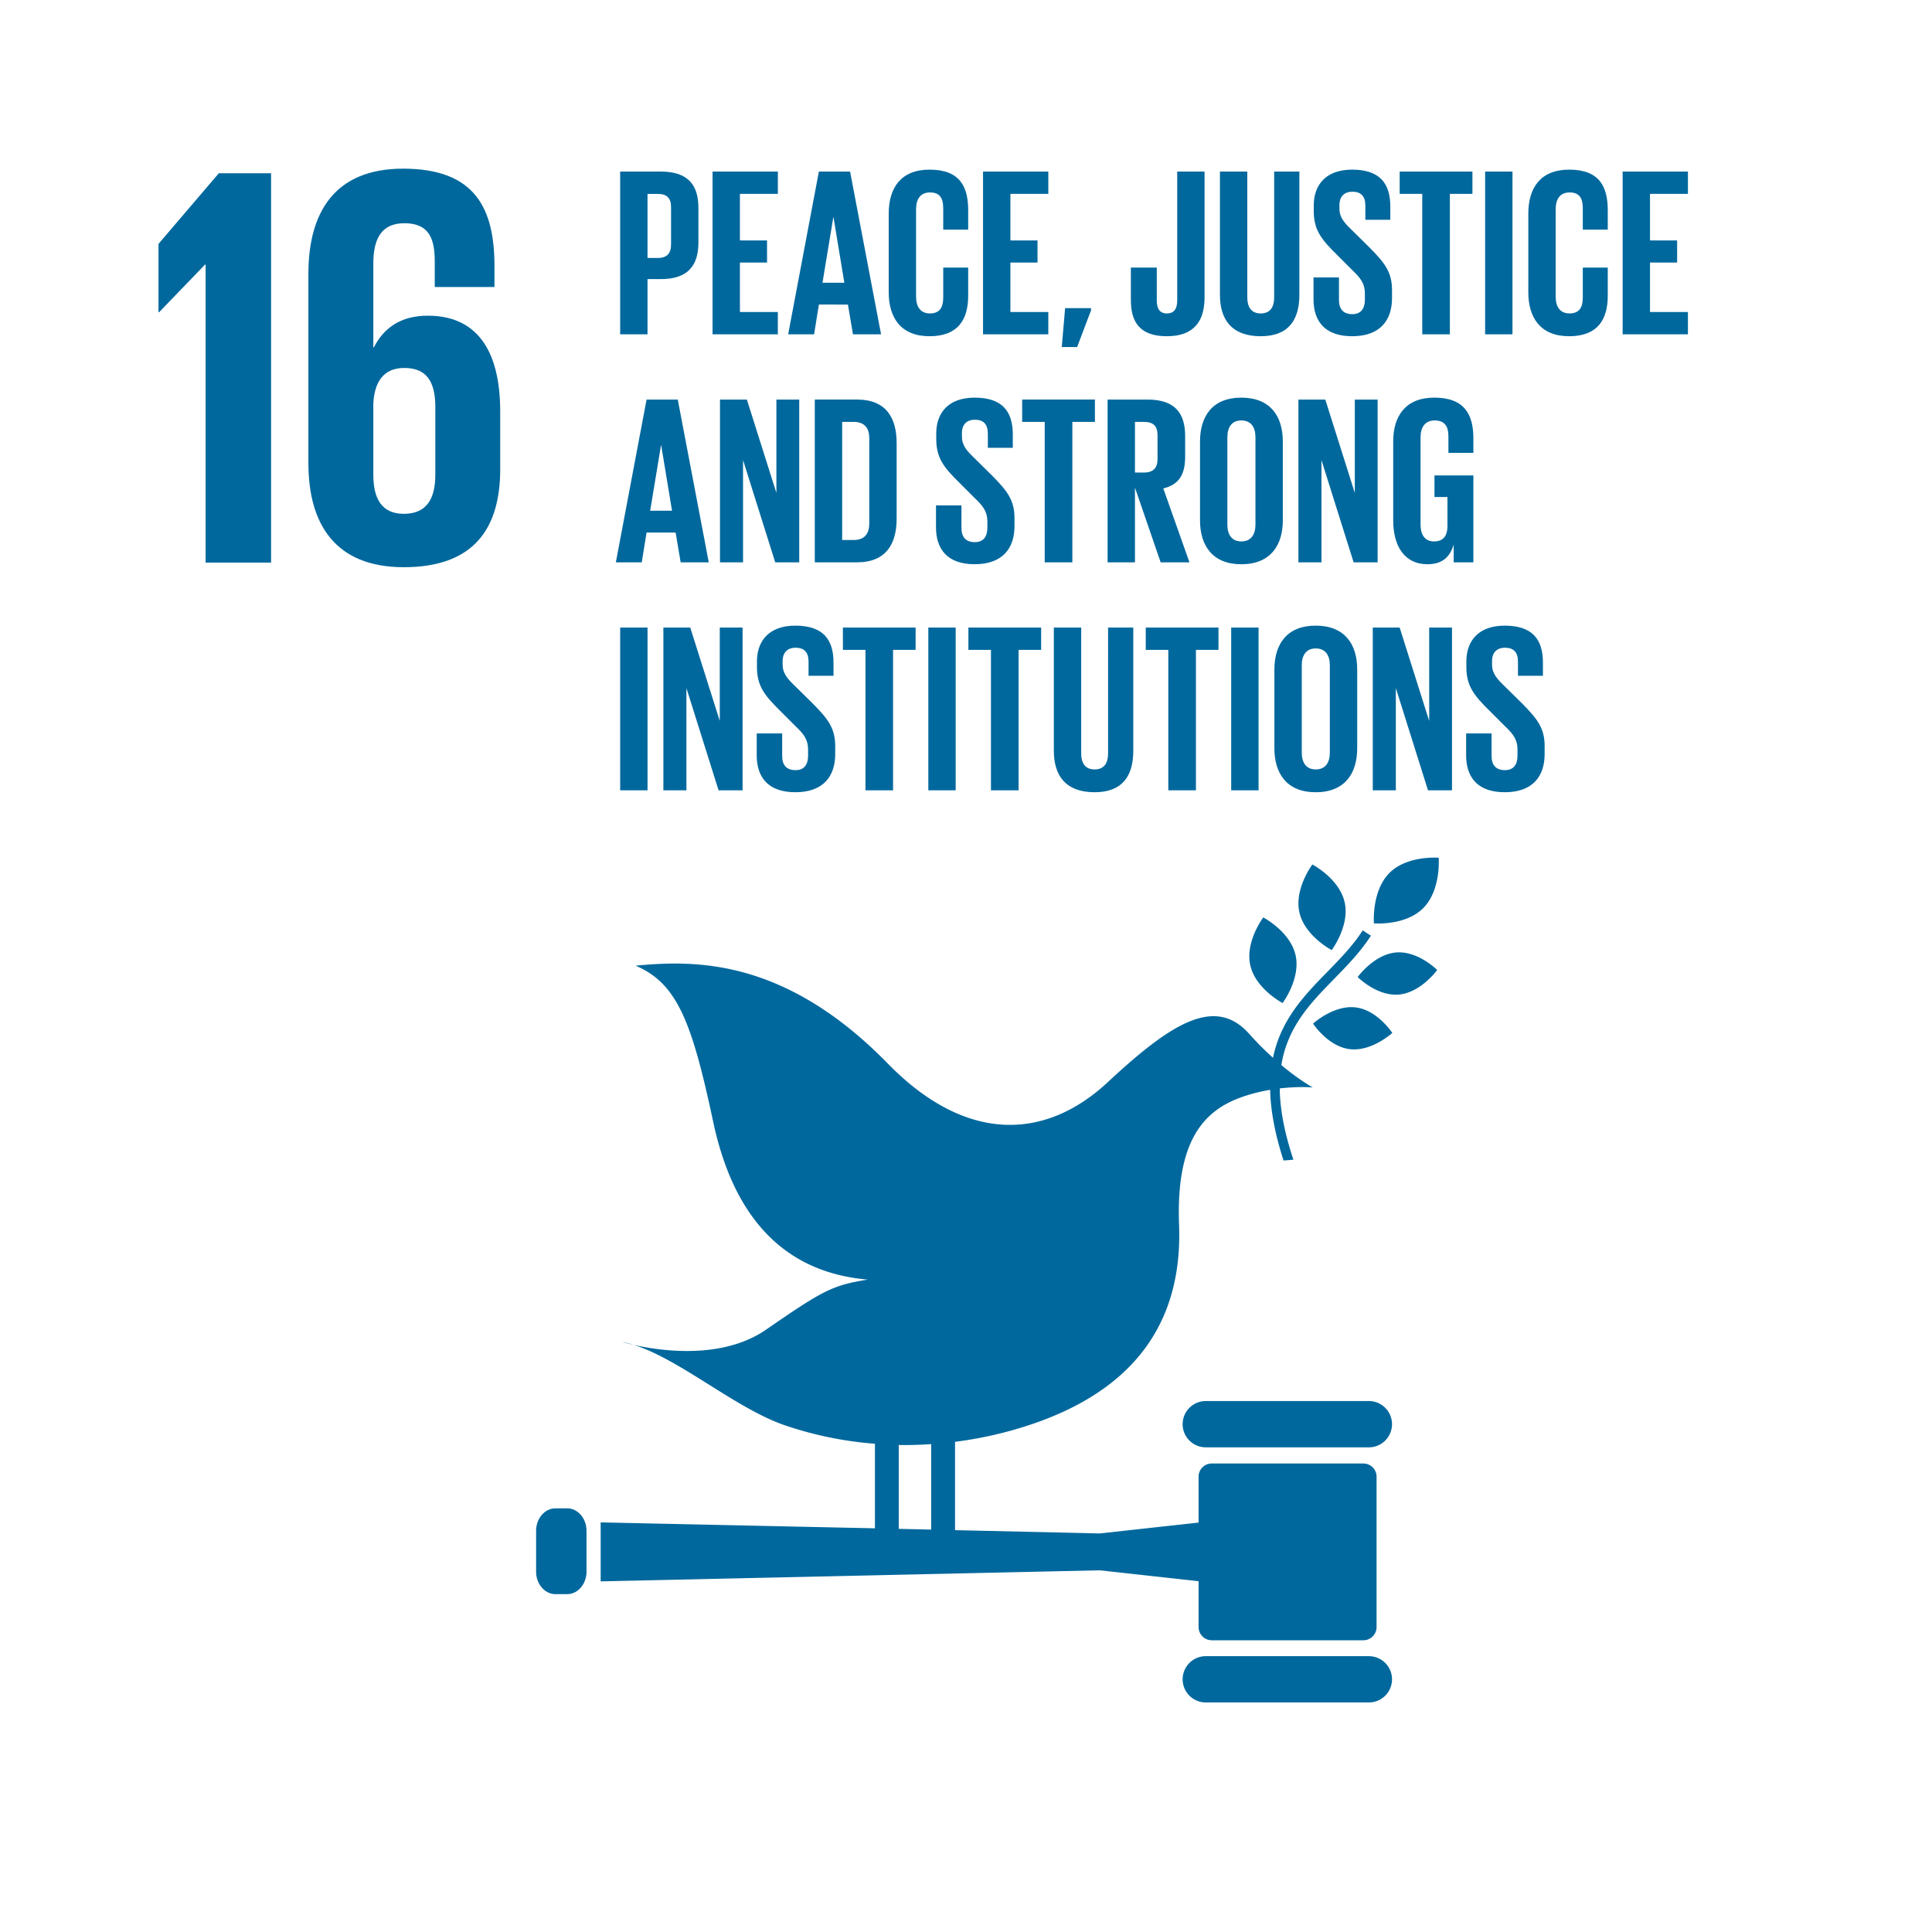
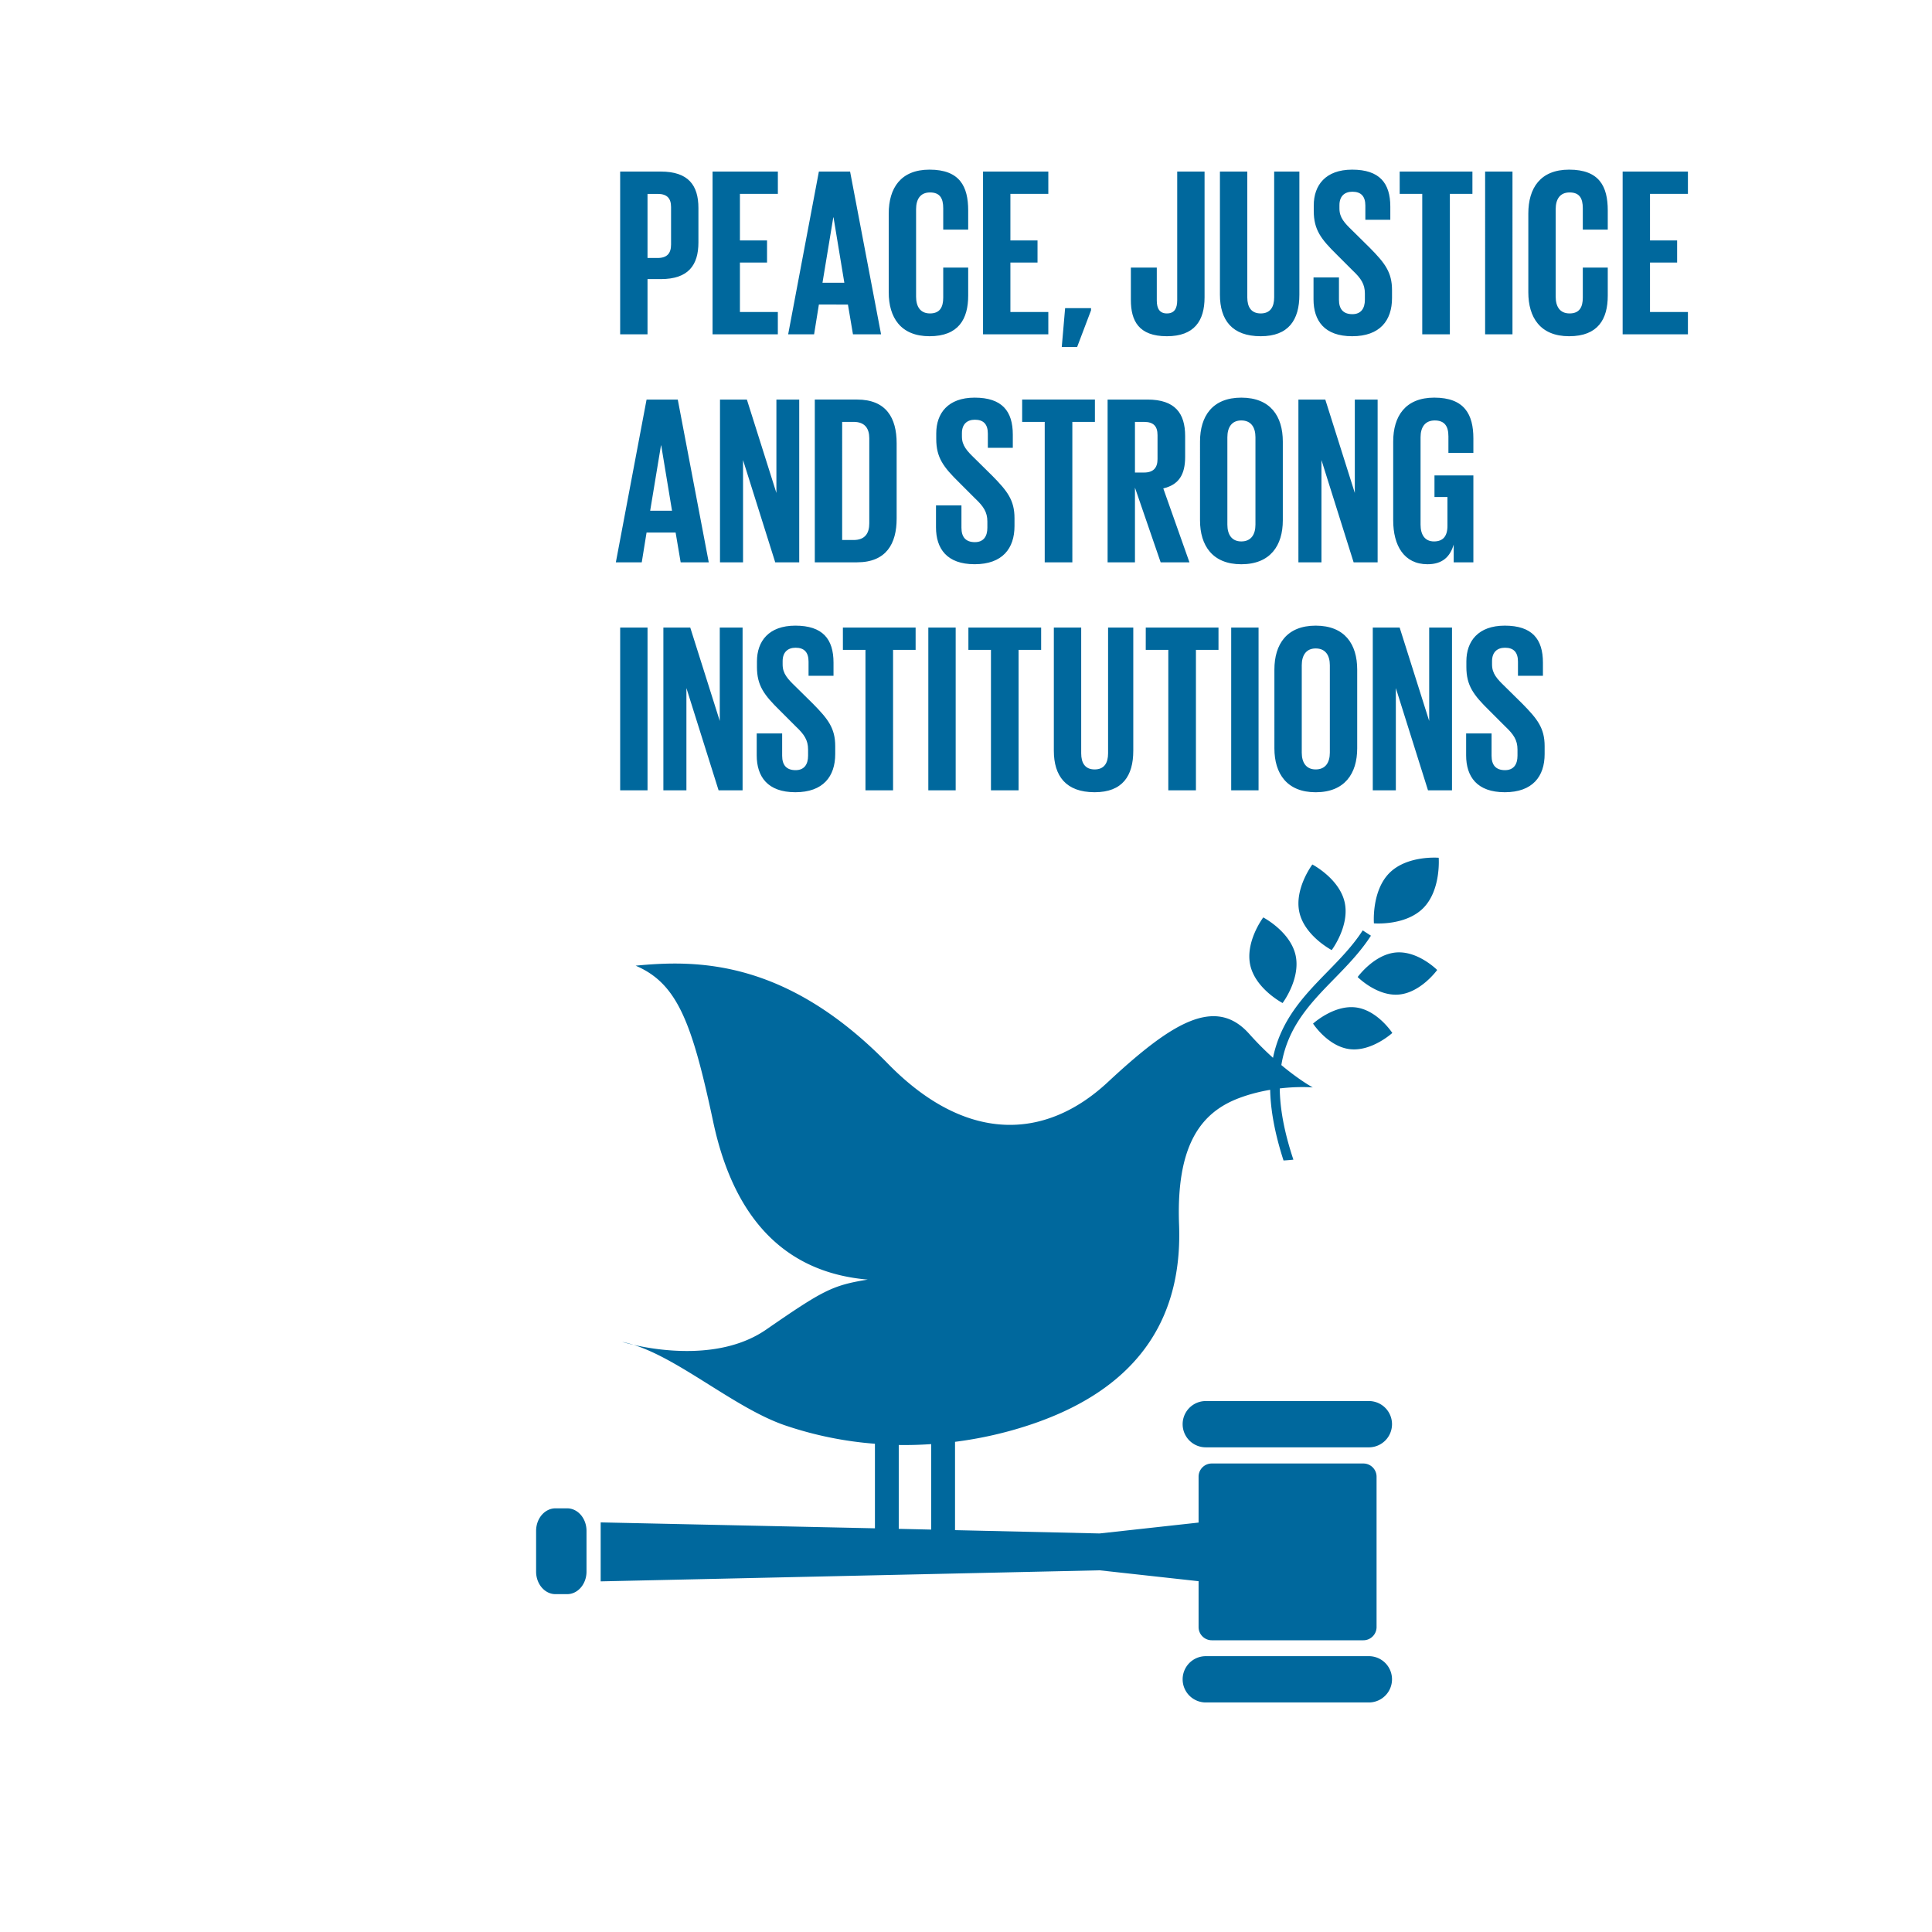
<svg xmlns="http://www.w3.org/2000/svg" viewBox="0 0 161 161">
  <g fill="none" fill-rule="evenodd">
    <path fill="#FFF" d="M0 0h161v161H0z" />
-     <path d="M13.208 20.325v5.694h.049l3.828-3.97h.049v24.836h5.455V14.437h-4.354zm23.068 19.239c0 2.058-.766 3.254-2.63 3.254-1.819 0-2.536-1.243-2.536-3.254V33.63c.094-1.818.86-2.967 2.584-2.967 1.863 0 2.582 1.149 2.582 3.255v5.646zm5.408-.478V34.3c0-5.311-2.105-7.993-6.029-7.993-2.299 0-3.686 1.053-4.498 2.633h-.047v-6.987c0-1.963.62-3.351 2.584-3.351 1.961 0 2.535 1.148 2.535 3.157v2.158h4.977V22.19c0-4.786-1.578-8.135-7.61-8.135-5.742 0-7.896 3.685-7.896 8.758v15.792c0 5.024 2.203 8.662 7.945 8.662 5.79 0 8.04-3.158 8.04-8.183z" fill="#00689D" />
    <g fill="#00689D">
      <path d="M109.363 72.041s-1.522 2.022-1.08 3.991c.446 1.97 2.692 3.142 2.692 3.142s1.523-2.022 1.078-3.99c-.444-1.972-2.69-3.143-2.69-3.143m-2.48 11.544s1.523-2.022 1.08-3.992c-.447-1.97-2.692-3.14-2.692-3.14s-1.523 2.02-1.08 3.99c.446 1.97 2.692 3.143 2.692 3.143m6.256-2.166s1.608 1.622 3.438 1.459c1.831-.163 3.187-2.047 3.187-2.047s-1.605-1.62-3.437-1.458c-1.83.162-3.188 2.046-3.188 2.046m2.633-8.659c-1.489 1.512-1.279 4.185-1.279 4.185s2.626.228 4.119-1.28c1.489-1.51 1.279-4.186 1.279-4.186s-2.628-.227-4.119 1.281m-3.285 14.669c1.824.216 3.539-1.35 3.539-1.35s-1.242-1.916-3.064-2.131c-1.826-.215-3.541 1.352-3.541 1.352s1.242 1.914 3.066 2.129m1.629 29.324h-13.634a1.928 1.928 0 1 0 0 3.857h13.634a1.929 1.929 0 0 0 0-3.857m0 21.26h-13.634a1.928 1.928 0 1 0 0 3.857h13.634a1.929 1.929 0 0 0 0-3.857M52.8 112.071a8.732 8.732 0 0 0-.947-.244s.35.11.946.244" />
      <path d="M74.896 120.416c.898.015 1.8-.012 2.703-.073v7.123l-2.703-.062v-6.988zm38.717 1.542H100.98c-.606 0-1.098.492-1.098 1.097v3.826l-8.247.907-12.049-.276v-7.36a32.988 32.988 0 0 0 4.794-.972c11.6-3.273 14.128-10.497 13.875-17.132-.252-6.756 1.91-9.38 5.017-10.547.89-.334 1.77-.546 2.575-.683.035 1.66.371 3.59 1.114 5.888.275-.015.55-.038.822-.068-.784-2.35-1.118-4.286-1.137-5.935 1.606-.19 2.751-.083 2.751-.083s-1.085-.583-2.618-1.864c.521-3.2 2.427-5.164 4.391-7.173 1.08-1.107 2.196-2.248 3.074-3.609l-.685-.442c-.83 1.293-1.922 2.404-2.973 3.481-1.915 1.96-3.848 3.962-4.503 7.138a25.924 25.924 0 0 1-1.985-1.999c-2.86-3.207-6.542-.85-11.792 4.037-5.254 4.886-11.858 5.054-18.31-1.547-8.51-8.713-15.935-8.664-21.027-8.169 3.483 1.483 4.701 4.738 6.464 13.01 1.848 8.68 6.507 12.607 12.881 13.15-2.955.478-3.72.888-8.47 4.168-3.71 2.56-8.928 1.751-11.044 1.27 3.884 1.211 8.484 5.285 12.6 6.702a30.457 30.457 0 0 0 7.511 1.54v7.046l-22.855-.493v4.915l41.58-.922 8.246.908v3.822a1.1 1.1 0 0 0 1.098 1.1h12.634c.607 0 1.1-.494 1.1-1.1v-12.534a1.1 1.1 0 0 0-1.1-1.097zm-64.737 9.011c0 1.036-.723 1.877-1.614 1.877h-.972c-.89 0-1.614-.841-1.614-1.877v-3.397c0-1.038.725-1.877 1.614-1.877h.972c.89 0 1.614.839 1.614 1.877v3.397z" />
    </g>
    <path d="M53.96 16.157v5.341h.842c.78 0 1.12-.379 1.12-1.12v-3.12c0-.74-.34-1.1-1.12-1.1h-.841zm-2.28-1.86h3.382c2.3 0 3.14 1.14 3.14 3.04v2.861c0 1.9-.84 3.061-3.14 3.061H53.96v4.601h-2.28V14.297zm7.7 0h5.442v1.86H61.66v3.88h2.26v1.842h-2.26v4.12h3.16v1.86h-5.44zm9.161 9.263h1.82l-.9-5.442h-.021l-.899 5.441zm-2.861 4.3l2.56-13.563h2.601l2.581 13.563h-2.341l-.42-2.48H68.24l-.399 2.48H65.68zm8.38-3.501v-6.561c0-2.121 1-3.661 3.4-3.661 2.522 0 3.222 1.4 3.222 3.4v1.6h-2.08v-1.78c0-.84-.28-1.32-1.102-1.32-.818 0-1.16.58-1.16 1.4v7.282c0 .82.342 1.4 1.16 1.4.822 0 1.102-.52 1.102-1.32v-2.5h2.08v2.34c0 1.94-.8 3.38-3.222 3.38-2.4 0-3.4-1.56-3.4-3.66m7.86-10.062h5.44v1.86H84.2v3.88h2.26v1.842H84.2v4.12h3.16v1.86h-5.44zm18.46 0v10.482c0 1.96-.86 3.24-3.14 3.24-2.36 0-3.001-1.3-3.001-3.02v-2.7h2.16v2.74c0 .68.24 1.08.84 1.08.62 0 .862-.4.862-1.1V14.297h2.28zm7.901 0v10.262c0 2.1-.899 3.46-3.22 3.46-2.4 0-3.4-1.36-3.4-3.46V14.297h2.28v10.482c0 .8.32 1.34 1.12 1.34s1.12-.54 1.12-1.34V14.297h2.1zm1.179 10.643v-1.822h2.12v1.862c0 .76.34 1.2 1.12 1.2.72 0 1.04-.48 1.04-1.2v-.52c0-.78-.32-1.261-1.02-1.921l-1.34-1.34c-1.3-1.281-1.9-2.06-1.9-3.621v-.46c0-1.681.98-2.981 3.2-2.981 2.28 0 3.18 1.12 3.18 3.08v1.1h-2.08v-1.18c0-.78-.36-1.16-1.08-1.16-.64 0-1.08.36-1.08 1.12v.28c0 .76.42 1.202 1.08 1.84l1.46 1.442c1.24 1.26 1.842 2.02 1.842 3.52v.66c0 1.86-1.001 3.18-3.321 3.18-2.321 0-3.221-1.3-3.221-3.08m7.18-10.642h6.062v1.86h-1.88V27.86h-2.301V16.157h-1.88zm7.12 13.563h2.28V14.297h-2.28zm3.6-3.501v-6.561c0-2.121 1-3.661 3.4-3.661 2.52 0 3.22 1.4 3.22 3.4v1.6h-2.08v-1.78c0-.84-.28-1.32-1.1-1.32-.82 0-1.16.58-1.16 1.4v7.282c0 .82.34 1.4 1.16 1.4.82 0 1.1-.52 1.1-1.32v-2.5h2.08v2.34c0 1.94-.8 3.38-3.22 3.38-2.4 0-3.4-1.56-3.4-3.66m7.86-10.062h5.44v1.86h-3.16v3.88h2.26v1.842h-2.26v4.12h3.16v1.86h-5.44zM54.182 42.56h1.82l-.9-5.442h-.021l-.9 5.441zm-2.861 4.3l2.56-13.563h2.6l2.582 13.563h-2.341l-.42-2.48H53.88l-.4 2.48h-2.16zm10.599-8.522v8.522H60V33.297h2.24l2.46 7.782v-7.782h1.902V46.86h-2zM71.14 45c.94 0 1.3-.56 1.3-1.38v-7.103c0-.8-.36-1.36-1.3-1.36h-.96V45h.96zm3.58-8.063v6.283c0 2.08-.86 3.64-3.3 3.64H67.9V33.296h3.52c2.44 0 3.3 1.54 3.3 3.64zM78 43.94v-1.822h2.121v1.861c0 .76.34 1.2 1.12 1.2.72 0 1.04-.48 1.04-1.2v-.52c0-.78-.32-1.26-1.02-1.92l-1.34-1.34c-1.301-1.28-1.9-2.06-1.9-3.622v-.46c0-1.68.979-2.98 3.2-2.98 2.28 0 3.18 1.12 3.18 3.08v1.1h-2.08v-1.18c0-.78-.36-1.16-1.08-1.16-.64 0-1.08.36-1.08 1.12v.28c0 .76.42 1.201 1.08 1.84l1.46 1.442c1.24 1.26 1.841 2.02 1.841 3.52v.66c0 1.86-1.001 3.18-3.321 3.18-2.321 0-3.221-1.3-3.221-3.08m7.18-10.642h6.063v1.86h-1.881V46.86H87.06V35.157h-1.88zm9.4 1.86v4.221h.761c.78 0 1.12-.4 1.12-1.12v-2c0-.74-.34-1.1-1.12-1.1h-.76zm0 5.481v6.222H92.3V33.297h3.321c2.3 0 3.141 1.14 3.141 3.04v1.741c0 1.46-.52 2.32-1.822 2.621l2.181 6.161h-2.4l-2.14-6.222zm10.041 3.082v-7.283c0-.82-.36-1.4-1.18-1.4-.8 0-1.16.58-1.16 1.4v7.282c0 .82.36 1.4 1.16 1.4.82 0 1.18-.58 1.18-1.4m-4.62-.36V36.8c0-2.122 1.04-3.663 3.44-3.663 2.42 0 3.46 1.541 3.46 3.662v6.561c0 2.1-1.04 3.661-3.46 3.661-2.4 0-3.44-1.56-3.44-3.66m10.12-5.023v8.522h-1.92V33.297h2.24l2.46 7.782v-7.782h1.901V46.86h-2zm9.419 1.28h3.241v7.242h-1.64v-1.48c-.3 1.02-.941 1.64-2.181 1.64-1.96 0-2.86-1.56-2.86-3.66v-6.562c0-2.12 1.02-3.662 3.421-3.662 2.52 0 3.26 1.401 3.26 3.401v1.201h-2.08v-1.38c0-.84-.32-1.32-1.14-1.32-.821 0-1.181.58-1.181 1.4v7.281c0 .82.341 1.4 1.12 1.4.74 0 1.121-.42 1.121-1.3v-2.4h-1.081v-1.8zM51.681 65.86h2.28V52.297h-2.28zm5.52-8.522v8.522h-1.92V52.297h2.24l2.46 7.782v-7.782h1.901V65.86h-2zm5.859 5.602v-1.822h2.12v1.861c0 .76.34 1.2 1.12 1.2.72 0 1.04-.48 1.04-1.2v-.52c0-.78-.32-1.26-1.02-1.92l-1.34-1.34c-1.3-1.28-1.9-2.06-1.9-3.622v-.46c0-1.68.98-2.98 3.2-2.98 2.28 0 3.18 1.12 3.18 3.08v1.1h-2.08v-1.18c0-.78-.36-1.16-1.08-1.16-.64 0-1.08.36-1.08 1.12v.28c0 .76.42 1.201 1.08 1.84l1.46 1.441c1.24 1.26 1.842 2.02 1.842 3.521v.66c0 1.86-1.001 3.18-3.321 3.18-2.321 0-3.221-1.3-3.221-3.08m7.181-10.642h6.061v1.86h-1.88V65.86h-2.3V54.157h-1.88zM77.36 65.86h2.28V52.297h-2.28zm3.34-13.563h6.062v1.86h-1.88V65.86H82.58V54.157H80.7zm13.74 0v10.262c0 2.1-.899 3.46-3.22 3.46-2.4 0-3.4-1.36-3.4-3.46V52.297h2.28v10.482c0 .8.32 1.34 1.12 1.34s1.12-.54 1.12-1.34V52.297h2.1zm1.04 0h6.061v1.86h-1.88V65.86h-2.302V54.157h-1.88zm7.12 13.563h2.28V52.297h-2.28zm8.22-3.14v-7.283c0-.82-.36-1.4-1.18-1.4-.8 0-1.16.58-1.16 1.4v7.282c0 .82.36 1.4 1.16 1.4.82 0 1.18-.58 1.18-1.4m-4.62-.36V55.8c0-2.122 1.04-3.663 3.44-3.663 2.42 0 3.46 1.541 3.46 3.662v6.561c0 2.1-1.04 3.661-3.46 3.661-2.4 0-3.44-1.56-3.44-3.66m10.12-5.023v8.522h-1.922V52.297h2.24l2.461 7.782v-7.782H121V65.86h-2zm5.858 5.602v-1.822h2.12v1.861c0 .76.34 1.2 1.12 1.2.72 0 1.04-.48 1.04-1.2v-.52c0-.78-.32-1.26-1.02-1.92l-1.34-1.34c-1.3-1.28-1.9-2.06-1.9-3.622v-.46c0-1.68.98-2.98 3.2-2.98 2.28 0 3.18 1.12 3.18 3.08v1.1h-2.08v-1.18c0-.78-.36-1.16-1.08-1.16-.64 0-1.08.36-1.08 1.12v.28c0 .76.42 1.201 1.08 1.84l1.46 1.441c1.24 1.26 1.842 2.02 1.842 3.521v.66c0 1.86-1.001 3.18-3.321 3.18-2.321 0-3.221-1.3-3.221-3.08M90.92 25.86l-1.16 3.06h-1.28l.28-3.24h2.16z" fill="#00689D" />
  </g>
</svg>